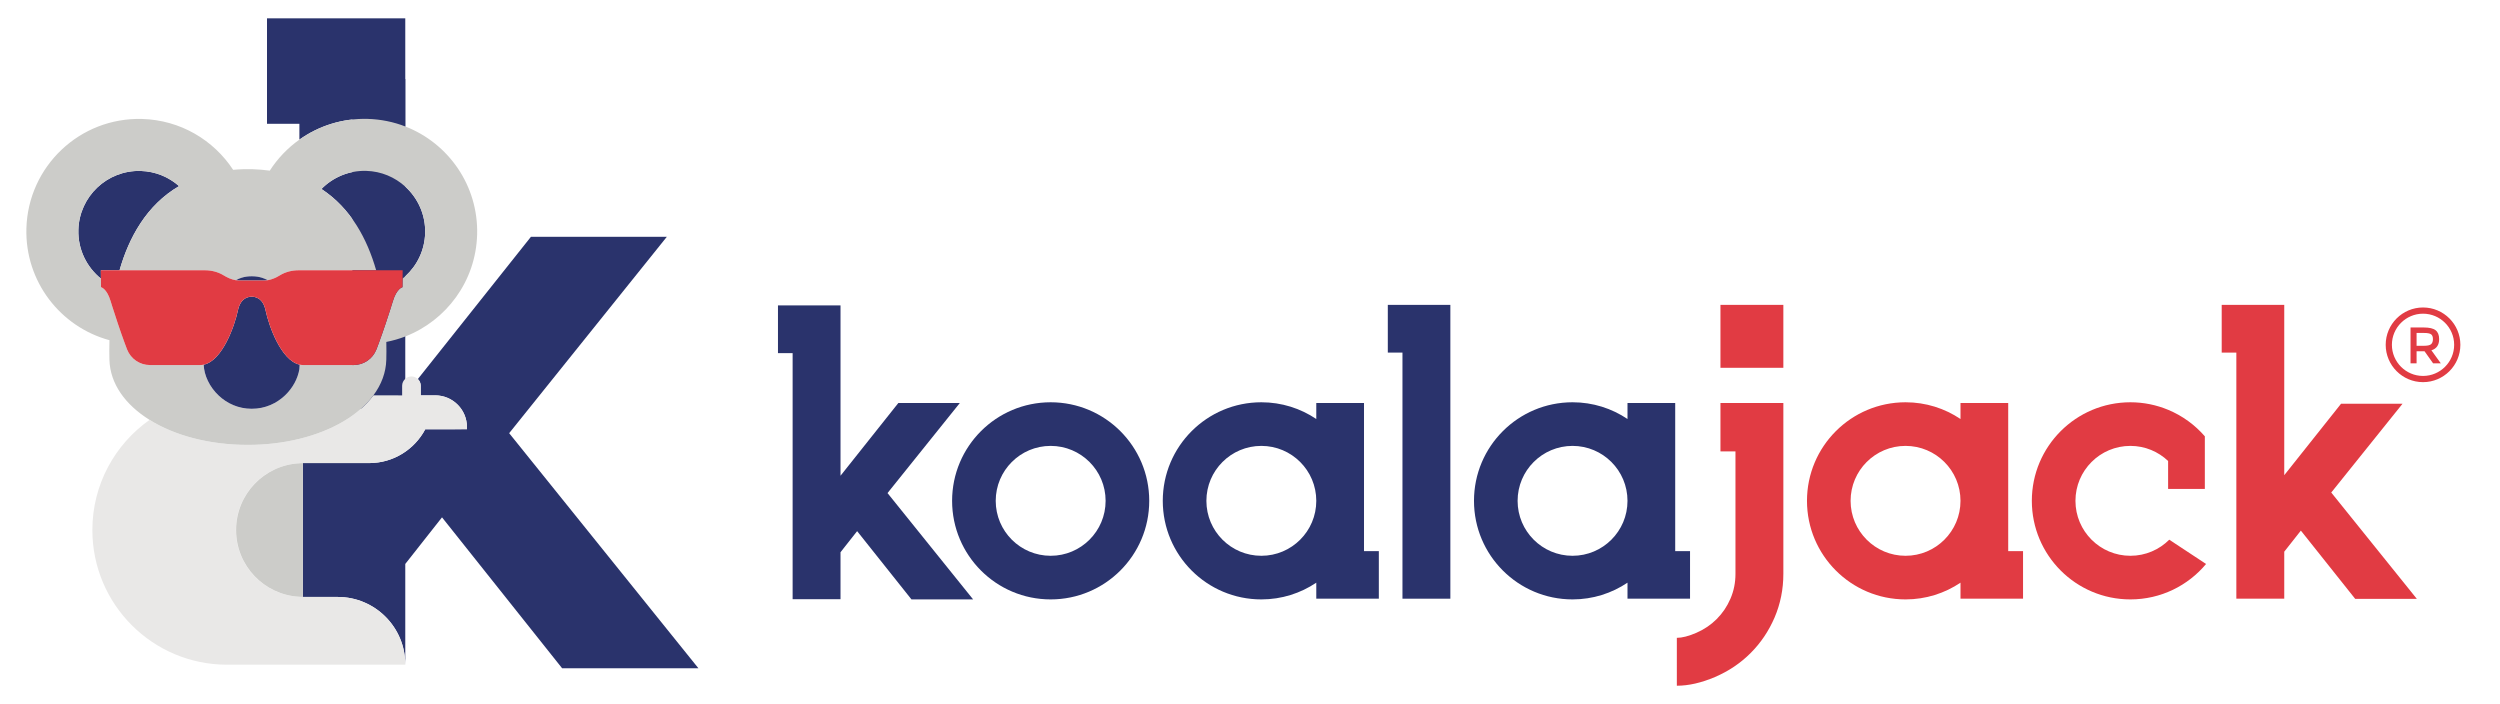
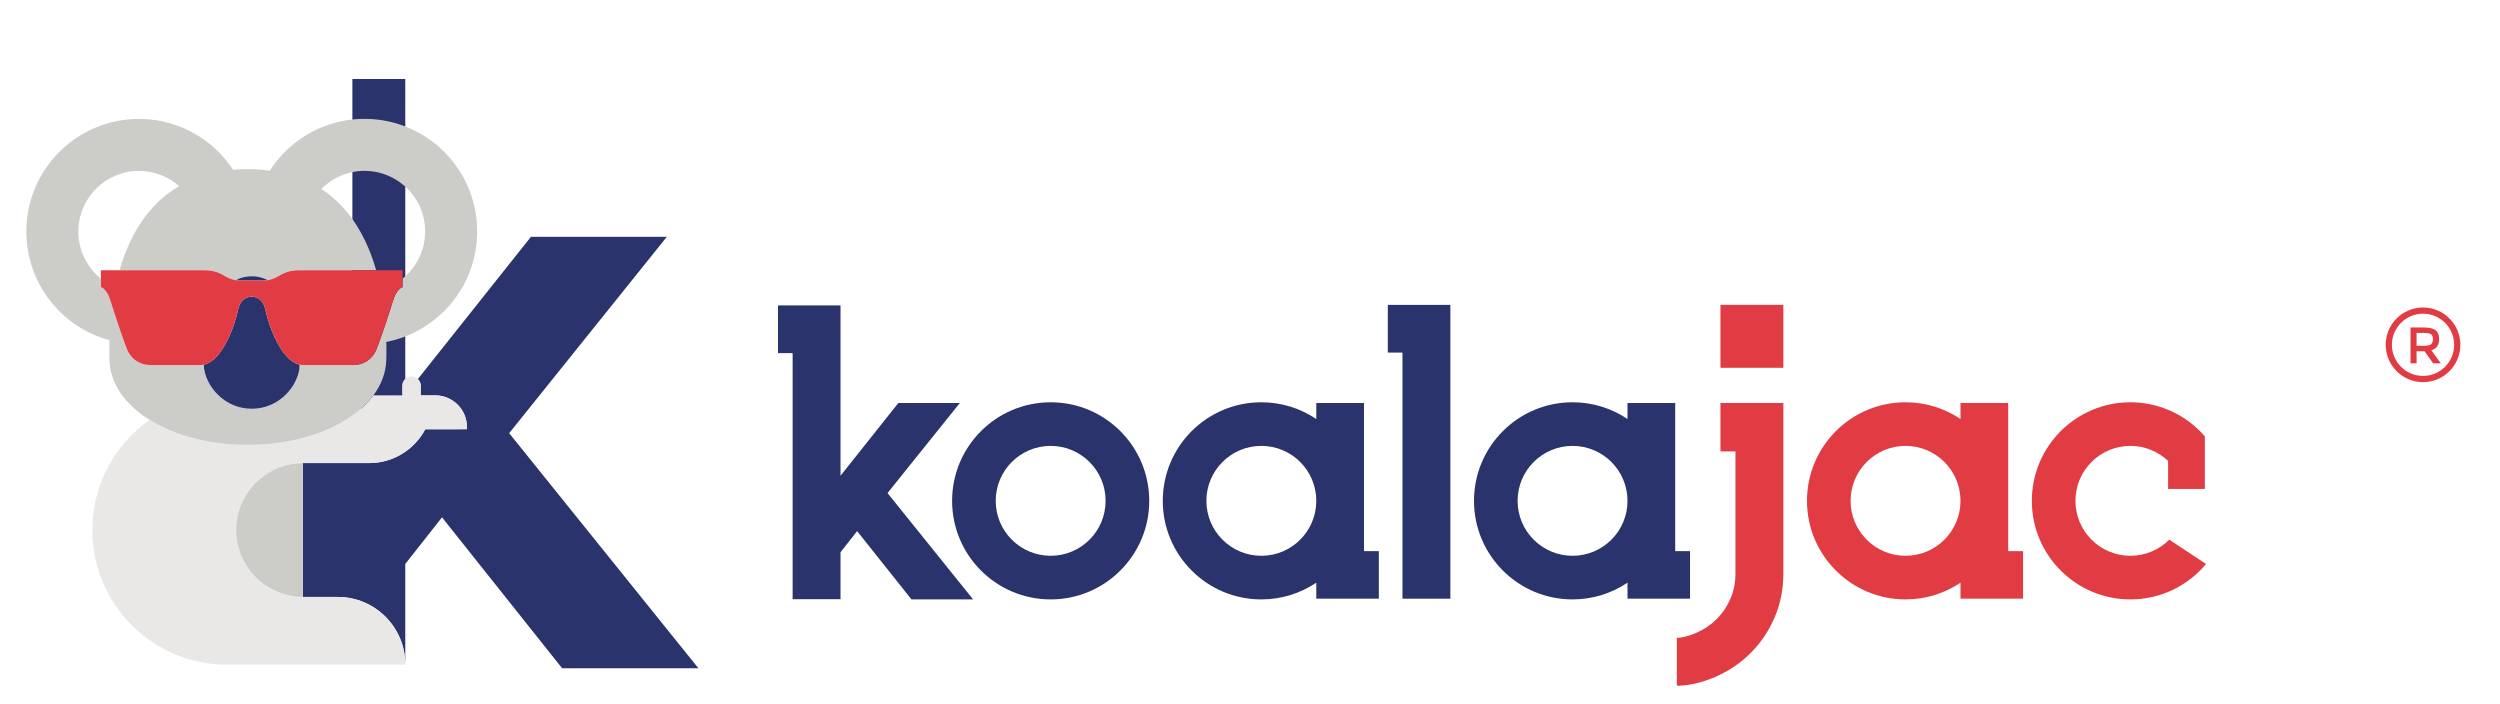
<svg xmlns="http://www.w3.org/2000/svg" xmlns:ns1="http://sodipodi.sourceforge.net/DTD/sodipodi-0.dtd" xmlns:ns2="http://www.inkscape.org/namespaces/inkscape" version="1.1" id="svg2" width="572.88" height="161.293" viewBox="0 0 572.88 161.293" ns1:docname="Logo_KoalaJack_Versão_Horizontal_Com_Koala_Completo-01 (1).eps">
  <defs id="defs6" />
  <ns1:namedview id="namedview4" pagecolor="#ffffff" bordercolor="#000000" borderopacity="0.25" ns2:showpageshadow="2" ns2:pageopacity="0.0" ns2:pagecheckerboard="0" ns2:deskcolor="#d1d1d1" />
  <g id="g8" ns2:groupmode="layer" ns2:label="ink_ext_XXXXXX" transform="matrix(1.333,0,0,-1.333,0,161.293)">
    <g id="g10" transform="scale(0.1)">
      <path d="m 696.699,507.277 h -90.918 v 566.933 h 90.918 V 507.277" style="fill:#2a336c;fill-opacity:1;fill-rule:nonzero;stroke:none" id="path12" />
      <path d="m 2385.74,603.879 h 25.2 v -423.07 h 82.33 v 505.093 h -107.53 v -82.023" style="fill:#2a336c;fill-opacity:1;fill-rule:nonzero;stroke:none" id="path14" />
      <path d="m 2168.34,254.563 c -52.17,0 -94.46,42.285 -94.46,94.453 0,52.168 42.29,94.464 94.46,94.464 52.17,0 94.45,-42.296 94.45,-94.464 0,-52.168 -42.28,-94.453 -94.45,-94.453 z m 176.48,262.656 h -82.03 v -27.52 c -26.98,18.156 -59.48,28.762 -94.45,28.762 -93.59,0 -169.45,-75.859 -169.45,-169.445 0,-93.575 75.86,-169.446 169.45,-169.446 34.97,0 67.47,10.61 94.45,28.77 v -27.531 h 107.53 v 81.714 h -25.5 v 254.696" style="fill:#2a336c;fill-opacity:1;fill-rule:nonzero;stroke:none" id="path16" />
      <path d="m 2957.58,433.969 h 25.81 V 223.508 c 0,-15.156 -2.87,-29.387 -8.62,-42.699 -5.73,-13.309 -13.6,-24.989 -23.65,-35.039 -10.03,-10.02 -21.72,-17.899 -35.03,-23.641 -13.3,-5.738 -24.45,-8.609 -33.48,-8.609 V 31.191 c 20.28,0 42.2,5.019 65.74,15.047 23.36,10.043 43.74,23.762 61.14,41.184 17.41,17.41 31.13,37.777 41.17,61.129 10.03,23.551 15.05,48.539 15.05,74.957 v 293.711 h -108.13 v -83.25" style="fill:#e13b43;fill-opacity:1;fill-rule:nonzero;stroke:none" id="path18" />
      <path d="m 3275.77,254.563 c -52.17,0 -94.46,42.285 -94.46,94.453 0,52.168 42.29,94.464 94.46,94.464 52.17,0 94.46,-42.296 94.46,-94.464 0,-52.168 -42.29,-94.453 -94.46,-94.453 z m 176.48,262.656 h -82.02 v -27.52 c -26.99,18.156 -59.49,28.762 -94.46,28.762 -93.58,0 -169.44,-75.859 -169.44,-169.445 0,-93.575 75.86,-169.446 169.44,-169.446 34.97,0 67.47,10.61 94.46,28.77 v -27.531 h 107.52 v 81.714 h -25.5 v 254.696" style="fill:#e13b43;fill-opacity:1;fill-rule:nonzero;stroke:none" id="path20" />
-       <path d="m 4007.58,363.305 122.58,152.683 h -105.68 l -97.69,-122.879 v 292.793 h -107.53 v -82.023 h 25.18 v -423.07 h 82.35 v 80.804 l 28.56,36.242 93.41,-117.355 h 105.97 l -147.15,182.805" style="fill:#e13b43;fill-opacity:1;fill-rule:nonzero;stroke:none" id="path22" />
      <path d="m 1806.17,254.563 c -52.17,0 -94.46,42.285 -94.46,94.453 0,52.168 42.29,94.464 94.46,94.464 52.17,0 94.45,-42.296 94.45,-94.464 0,-52.168 -42.28,-94.453 -94.45,-94.453 z m 0,263.898 c -93.58,0 -169.44,-75.859 -169.44,-169.445 0,-93.575 75.86,-169.446 169.44,-169.446 93.57,0 169.44,75.871 169.44,169.446 0,93.586 -75.87,169.445 -169.44,169.445" style="fill:#2a336c;fill-opacity:1;fill-rule:nonzero;stroke:none" id="path24" />
      <path d="m 1525.71,362.375 124.31,154.844 h -105.7 L 1444.91,392.18 v 292.804 h -107.53 v -82.031 h 25.2 V 179.898 h 82.33 v 80.79 l 28.56,36.25 93.41,-117.368 h 105.99 l -147.16,182.805" style="fill:#2a336c;fill-opacity:1;fill-rule:nonzero;stroke:none" id="path26" />
      <path d="m 3662.3,254.563 c -52.17,0 -94.45,42.285 -94.45,94.453 0,52.168 42.28,94.464 94.45,94.464 25.15,0 47.93,-9.882 64.84,-25.917 v -48.02 h 63.13 v 90.391 c -17.1,19.718 -38.65,35.429 -63.13,45.586 -19.98,8.293 -41.86,12.941 -64.84,12.941 -93.57,0 -169.43,-75.859 -169.43,-169.445 0,-93.575 75.86,-169.446 169.43,-169.446 52.28,0 99.02,23.692 130.1,60.91 l -63.3,41.75 c -17.1,-17.101 -40.71,-27.667 -66.8,-27.667" style="fill:#e13b43;fill-opacity:1;fill-rule:nonzero;stroke:none" id="path28" />
      <path d="m 2957.58,577.766 h 108.13 V 685.902 H 2957.58 V 577.766" style="fill:#e13b43;fill-opacity:1;fill-rule:nonzero;stroke:none" id="path30" />
      <path d="m 2703.32,254.563 c -52.17,0 -94.45,42.285 -94.45,94.453 0,52.168 42.28,94.464 94.45,94.464 52.17,0 94.46,-42.296 94.46,-94.464 0,-52.168 -42.29,-94.453 -94.46,-94.453 z m 201.98,-73.754 v 81.714 h -25.5 v 254.696 h -82.02 v -27.52 c -26.99,18.156 -59.49,28.762 -94.46,28.762 -93.58,0 -169.43,-75.859 -169.43,-169.445 0,-93.575 75.85,-169.446 169.43,-169.446 34.97,0 67.47,10.61 94.46,28.77 v -27.531 h 107.52" style="fill:#2a336c;fill-opacity:1;fill-rule:nonzero;stroke:none" id="path32" />
      <path d="m 2341.91,520.883 h 11.65 v 0 h -11.65 v 0" style="fill:#e13b43;fill-opacity:1;fill-rule:nonzero;stroke:none" id="path34" />
-       <path d="m 632.055,1005.61 c 22.793,-0.63 44.535,-5.2 64.644,-13.001 V 1178.47 H 458.992 V 997.141 h 55.684 v -27.176 c 33.051,23.496 73.722,36.855 117.379,35.645" style="fill:#2a336c;fill-opacity:1;fill-rule:nonzero;stroke:none" id="path36" />
      <path d="M 875.305,465.324 1146.3,802.875 H 912.668 L 718.305,558.402 c 3.043,-2.91 4.957,-6.992 4.957,-11.535 v -16.531 h 24.867 c 30.164,0 54.617,-24.453 54.617,-54.621 v -3.582 l -71.703,-0.09 C 712.699,437.484 676.391,413.918 634.535,413.918 H 520.938 c -0.11,0 -0.215,-0.02 -0.329,-0.02 V 183.789 c 0.114,0 0.219,-0.008 0.329,-0.008 h 59.652 c 64.125,0 116.109,-51.992 116.109,-116.109 V 240.531 L 759.836,320.656 966.32,61.23 h 234.29 L 875.305,465.324" style="fill:#2a336c;fill-opacity:1;fill-rule:nonzero;stroke:none" id="path38" />
-       <path d="m 405.867,298.852 c 0,61.433 48.188,111.484 108.809,114.753 v 0.012 c -60.778,-3.105 -109.137,-53.222 -109.137,-114.765 0,-61.555 48.359,-111.661 109.137,-114.77 v 0.008 c -60.621,3.281 -108.809,53.324 -108.809,114.762" style="fill:#e9e8e7;fill-opacity:1;fill-rule:nonzero;stroke:none" id="path40" />
      <path d="m 514.676,184.082 c 1.976,-0.102 3.929,-0.301 5.933,-0.301 v 0.008 c -2.004,0.012 -3.957,0.199 -5.933,0.301 v -0.008" style="fill:#e9e8e7;fill-opacity:1;fill-rule:nonzero;stroke:none" id="path42" />
      <path d="m 514.676,413.617 v -0.012 c 1.976,0.098 3.929,0.293 5.933,0.293 v 0.02 c -2.004,0 -3.957,-0.195 -5.933,-0.301" style="fill:#e9e8e7;fill-opacity:1;fill-rule:nonzero;stroke:none" id="path44" />
      <path d="m 4165.36,670.746 c -29.5,0 -53.51,-23.996 -53.51,-53.508 0,-29.5 24.01,-53.504 53.51,-53.504 29.5,0 53.51,24.004 53.51,53.504 0,29.512 -24.01,53.508 -53.51,53.508 z m 0,-117.687 c -35.39,0 -64.18,28.789 -64.18,64.179 0,35.391 28.79,64.18 64.18,64.18 35.39,0 64.18,-28.789 64.18,-64.18 0,-35.39 -28.79,-64.179 -64.18,-64.179" style="fill:#e13b43;fill-opacity:1;fill-rule:nonzero;stroke:none" id="path46" />
      <path d="m 4179.21,618.313 c 2.11,1.816 3.17,4.738 3.17,8.769 0,4.016 -1.09,6.777 -3.26,8.281 -2.18,1.496 -6.06,2.246 -11.63,2.246 h -13.22 v -22.031 h 12.95 c 5.87,0 9.87,0.91 11.99,2.735 z m 13.83,8.722 c 0,-10.168 -4.44,-16.562 -13.31,-19.211 l 16.13,-22.383 h -13.22 l -14.71,20.715 h -13.66 v -20.715 h -10.39 v 61.594 h 22.91 c 9.39,0 16.12,-1.582 20.17,-4.758 4.05,-3.172 6.08,-8.25 6.08,-15.242" style="fill:#e13b43;fill-opacity:1;fill-rule:nonzero;stroke:none" id="path48" />
      <path d="m 748.129,530.336 h -24.867 v 16.531 c 0,4.543 -1.914,8.625 -4.953,11.524 -2.871,2.754 -6.746,4.464 -11.032,4.464 -4.082,0 -7.757,-1.574 -10.578,-4.082 -3.293,-2.929 -5.402,-7.148 -5.402,-11.906 v -16.531 l -49.395,0.008 c -25.468,-34.395 -71.054,-61.004 -127.226,-74.766 -27.399,-6.707 -57.274,-10.39 -88.578,-10.39 -66.321,0 -125.953,16.183 -168.957,43 -59.473,-41.907 -98.352,-111.067 -98.352,-189.336 0,-127.864 103.652,-231.52 231.516,-231.52 h 306.394 v 0.34 c 0,64.117 -51.984,116.109 -116.109,116.109 h -59.652 c -0.11,0 -0.215,0.008 -0.329,0.008 v -0.008 c -2.004,0 -3.957,0.199 -5.933,0.301 -60.778,3.109 -109.137,53.215 -109.137,114.77 0,61.543 48.359,111.66 109.137,114.765 1.976,0.106 3.929,0.301 5.933,0.301 v -0.02 c 0.114,0 0.219,0.02 0.329,0.02 h 113.597 c 41.852,0 78.164,23.566 96.508,58.125 l 71.703,0.09 v 3.582 c 0,30.176 -24.453,54.621 -54.617,54.621" style="fill:#e9e8e7;fill-opacity:1;fill-rule:nonzero;stroke:none" id="path50" />
-       <path d="m 696.699,889.184 c -17.793,16.171 -41.187,26.347 -67.109,27.07 -30.086,0.828 -57.469,-11.262 -77.039,-31.145 50.672,-33.113 78.785,-86.132 94.129,-139.746 21.769,0 40.847,0 45.511,0 l -0.152,-14.324 c 1.598,1.277 3.141,2.625 4.66,4.004 20.266,18.406 33.344,44.668 34.16,74.187 0.868,31.602 -12.472,60.247 -34.16,79.954" style="fill:#2a336c;fill-opacity:1;fill-rule:nonzero;stroke:none" id="path52" />
-       <path d="m 205.516,745.363 c 16.136,56.407 46.504,112.082 102.312,144.688 -17.652,15.617 -40.668,25.371 -66.07,26.074 -57.516,1.594 -105.43,-43.75 -107.02,-101.27 -0.929,-33.757 14.383,-64.121 38.762,-83.835 l -0.148,14.343 c 3.679,0 16.312,0 32.164,0" style="fill:#2a336c;fill-opacity:1;fill-rule:nonzero;stroke:none" id="path54" />
      <path d="m 405.867,298.852 c 0,-61.438 48.188,-111.481 108.809,-114.762 1.976,-0.102 3.929,-0.289 5.933,-0.301 v 230.109 c -2.004,0 -3.957,-0.195 -5.933,-0.293 -60.621,-3.269 -108.809,-53.32 -108.809,-114.753" style="fill:#ccccc9;fill-opacity:1;fill-rule:nonzero;stroke:none" id="path56" />
      <path d="m 696.699,735.043 c -1.519,-1.379 -3.062,-2.727 -4.66,-4.004 l -0.144,-14.758 c 0,0 -10.012,-2.09 -16.532,-24.004 -2.023,-6.804 -6.933,-22.285 -12.738,-39.48 -3.637,-10.801 -7.625,-22.266 -11.484,-32.746 -1.383,-3.738 -2.743,-7.363 -4.067,-10.77 -6.289,-16.183 -21.894,-26.828 -39.261,-26.828 0,0 -52.235,0 -86.528,0 -1.984,0 -3.93,0.235 -5.836,0.625 -0.105,-2.5 -0.363,-5.027 -0.773,-7.566 -2.582,-15.996 -11.254,-32.403 -24.641,-45.157 -14.308,-13.632 -33.922,-23.078 -57.234,-23.078 -23.043,0 -42.473,9.231 -56.742,22.61 -15.813,14.832 -25.2,34.765 -25.899,53.203 -1.933,-0.402 -3.898,-0.637 -5.902,-0.637 -34.293,0 -86.524,0 -86.524,0 -17.371,0 -32.968,10.645 -39.265,26.828 -1.309,3.379 -2.66,6.973 -4.028,10.672 -8.121,22.024 -16.824,48.496 -21.597,63.684 -1.121,3.554 -2.039,6.543 -2.664,8.64 -6.516,21.914 -16.528,24.004 -16.528,24.004 L 173.5,731.02 c -24.379,19.714 -39.691,50.078 -38.762,83.835 1.59,57.52 49.504,102.864 107.02,101.27 25.402,-0.703 48.418,-10.457 66.07,-26.074 -55.808,-32.606 -86.176,-88.281 -102.312,-144.688 29.867,0 71.152,0 85.437,0 h 27.918 33.379 c 11.387,0 22.68,-2.84 32.379,-8.808 5.711,-3.516 12.988,-6.992 20.668,-8.27 3.226,1.766 6.609,3.231 10.176,4.336 5.113,1.563 10.57,2.41 16.398,2.41 0.32,0 0.617,-0.019 0.93,-0.008 0.312,-0.011 0.609,0.008 0.922,0.008 5.859,0 11.336,-0.859 16.465,-2.441 3.535,-1.082 6.894,-2.547 10.101,-4.297 7.668,1.281 14.926,4.758 20.625,8.262 9.699,5.968 20.992,8.808 32.379,8.808 h 1.383 32.187 27.727 c 12.25,0 44.355,0 72.09,0 -15.344,53.614 -43.457,106.633 -94.129,139.746 19.57,19.883 46.953,31.973 77.043,31.145 25.918,-0.723 49.312,-10.899 67.105,-27.07 21.688,-19.707 35.031,-48.352 34.16,-79.954 -0.816,-29.519 -13.894,-55.781 -34.16,-74.187 z m 0,257.566 c -20.109,7.801 -41.851,12.371 -64.644,13.001 -43.657,1.21 -84.328,-12.149 -117.379,-35.645 -20.16,-14.336 -37.481,-32.434 -50.903,-53.313 -9.257,1.211 -18.793,2.141 -28.91,2.422 -2.965,0.078 -14.566,0.078 -17.531,0 -5.684,-0.156 -11.141,-0.566 -16.551,-1.023 -33.578,51.152 -90.761,85.629 -156.562,87.439 C 137.352,1008.44 48.324,924.191 45.379,817.328 42.859,726.145 103.832,648.012 188.152,625.18 c -0.363,-12.766 -0.297,-24.231 -0.035,-33.692 1.133,-41.144 27.227,-77.246 69.024,-103.3 43.004,-26.817 102.636,-43 168.957,-43 31.304,0 61.179,3.683 88.578,10.39 56.172,13.762 101.758,40.371 127.226,74.766 13.645,18.418 21.567,39.043 22.176,61.144 0.242,8.731 0.317,19.149 0.047,30.703 11.219,2.207 22.117,5.332 32.574,9.383 70.477,27.364 121.309,94.883 123.524,175.196 2.32,84.082 -49.344,157.082 -123.524,185.839" style="fill:#ccccc9;fill-opacity:1;fill-rule:nonzero;stroke:none" id="path58" />
      <path d="m 514.676,575.512 c 0.41,2.539 0.668,5.066 0.773,7.566 -0.261,0.059 -0.519,0.09 -0.773,0.149 v -7.715" style="fill:#2a336c;fill-opacity:1;fill-rule:nonzero;stroke:none" id="path60" />
      <path d="m 456.621,676.117 c -2.148,10.184 -6.711,19.168 -16.008,22.422 -2.09,0.899 -4.457,1.473 -7.23,1.473 -0.215,0 -1.008,0 -1.223,0 -2.773,0 -5.14,-0.574 -7.23,-1.473 -9.297,-3.254 -13.856,-12.238 -16.004,-22.422 -5.535,-26.262 -26.668,-86.301 -58.766,-93.027 0.699,-18.438 10.086,-38.371 25.899,-53.203 14.269,-13.379 33.699,-22.61 56.742,-22.61 23.312,0 42.926,9.446 57.234,23.078 13.387,12.754 22.059,29.161 24.641,45.157 v 7.715 c -31.707,7.449 -52.563,66.816 -58.055,92.89" style="fill:#2a336c;fill-opacity:1;fill-rule:nonzero;stroke:none" id="path62" />
      <path d="m 413.156,727.738 c 7.942,0 31.571,0 39.352,0 0.758,0 1.422,0 1.847,0 1.997,0 3.977,0.223 5.934,0.555 -3.207,1.75 -6.566,3.215 -10.101,4.297 -5.129,1.582 -10.606,2.441 -16.465,2.441 -0.313,0 -0.61,-0.019 -0.922,-0.008 -0.313,-0.011 -0.61,0.008 -0.93,0.008 -5.828,0 -11.285,-0.847 -16.398,-2.41 -3.567,-1.105 -6.95,-2.57 -10.176,-4.336 1.941,-0.324 3.91,-0.547 5.894,-0.547 0.442,0 1.153,0 1.965,0" style="fill:#2a336c;fill-opacity:1;fill-rule:nonzero;stroke:none" id="path64" />
      <path d="m 646.68,745.363 c -27.735,0 -59.84,0 -72.09,0 h -27.727 -32.187 -1.383 c -11.387,0 -22.68,-2.84 -32.379,-8.808 -5.699,-3.504 -12.957,-6.981 -20.625,-8.262 -1.957,-0.332 -3.937,-0.555 -5.934,-0.555 -0.425,0 -1.089,0 -1.847,0 -7.781,0 -31.41,0 -39.352,0 -0.812,0 -1.523,0 -1.965,0 -1.984,0 -3.953,0.223 -5.894,0.547 -7.68,1.278 -14.957,4.754 -20.668,8.27 -9.699,5.968 -20.992,8.808 -32.379,8.808 h -33.379 -27.918 c -14.285,0 -55.57,0 -85.437,0 -15.852,0 -28.485,0 -32.164,0 l 0.148,-14.343 0.152,-14.739 c 0,0 10.012,-2.09 16.528,-24.004 0.625,-2.097 1.543,-5.086 2.664,-8.64 4.773,-15.188 13.476,-41.66 21.597,-63.684 1.368,-3.699 2.719,-7.293 4.028,-10.672 6.297,-16.183 21.894,-26.828 39.265,-26.828 0,0 52.231,0 86.524,0 2.004,0 3.969,0.235 5.902,0.637 32.098,6.726 53.231,66.765 58.766,93.027 2.148,10.184 6.707,19.168 16.004,22.422 2.09,0.899 4.457,1.473 7.23,1.473 0.215,0 1.008,0 1.223,0 2.773,0 5.14,-0.574 7.23,-1.473 9.297,-3.254 13.86,-12.238 16.008,-22.422 5.492,-26.074 26.348,-85.441 58.055,-92.89 0.254,-0.059 0.512,-0.09 0.773,-0.149 1.906,-0.39 3.852,-0.625 5.836,-0.625 34.293,0 86.528,0 86.528,0 17.367,0 32.972,10.645 39.261,26.828 1.324,3.407 2.684,7.032 4.067,10.77 3.859,10.48 7.847,21.945 11.484,32.746 5.805,17.195 10.715,32.676 12.738,39.48 6.52,21.914 16.532,24.004 16.532,24.004 l 0.144,14.758 0.152,14.324 c -4.66,0 -23.742,0 -45.511,0" style="fill:#e13b43;fill-opacity:1;fill-rule:nonzero;stroke:none" id="path66" />
    </g>
  </g>
</svg>